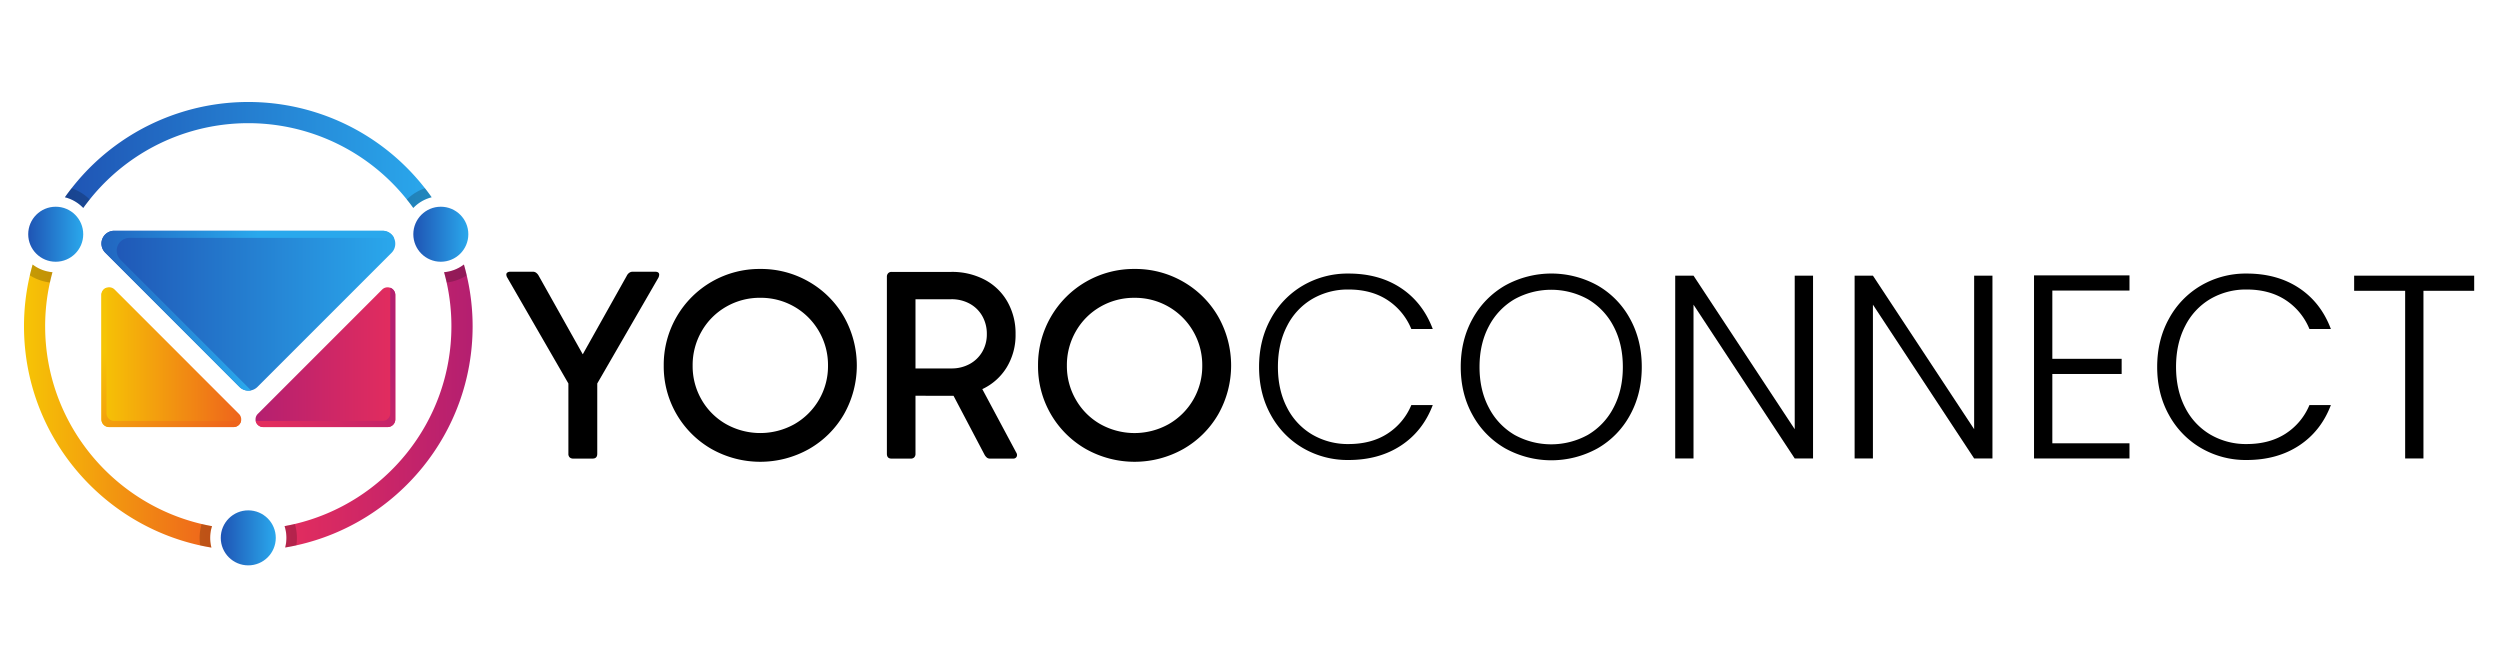
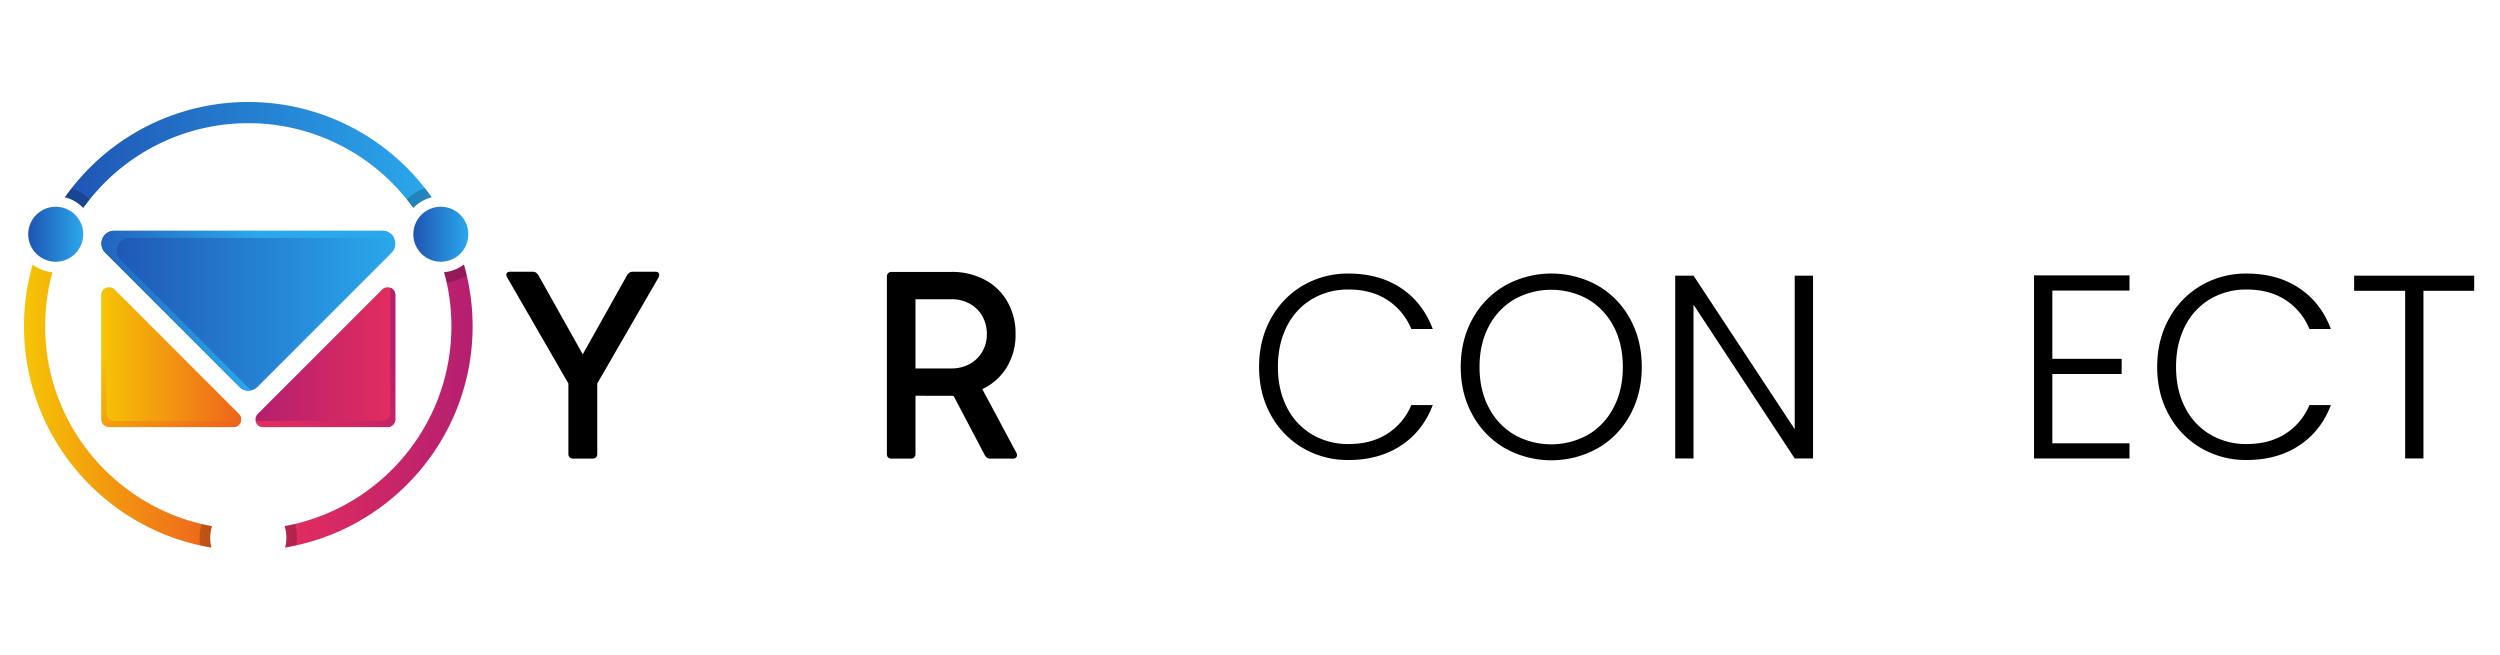
<svg xmlns="http://www.w3.org/2000/svg" xmlns:xlink="http://www.w3.org/1999/xlink" id="Layer_1" data-name="Layer 1" viewBox="0 0 1695 444">
  <defs>
    <style>.cls-1{fill:url(#linear-gradient);}.cls-2{fill:url(#linear-gradient-2);}.cls-3{fill:url(#linear-gradient-3);}.cls-4{fill:url(#linear-gradient-4);}.cls-5{fill:url(#linear-gradient-5);}.cls-6{fill:url(#linear-gradient-6);}.cls-7{fill:url(#linear-gradient-7);}.cls-8{fill:url(#linear-gradient-8);}.cls-9{fill:url(#linear-gradient-9);}.cls-10{fill:url(#linear-gradient-10);}.cls-11{fill:url(#linear-gradient-11);}.cls-12{opacity:0.2;}.cls-13{fill:url(#linear-gradient-12);}</style>
    <linearGradient id="linear-gradient" x1="1387.37" y1="242.16" x2="1482.15" y2="242.16" gradientTransform="matrix(-1, 0, 0, 1, 1655.4, 0)" gradientUnits="userSpaceOnUse">
      <stop offset="0" stop-color="#e32d5e" />
      <stop offset="1" stop-color="#b41f70" />
    </linearGradient>
    <linearGradient id="linear-gradient-2" x1="68.78" y1="210.66" x2="268.03" y2="210.66" gradientUnits="userSpaceOnUse">
      <stop offset="0" stop-color="#1f54b4" />
      <stop offset="1" stop-color="#2aa8ec" />
    </linearGradient>
    <linearGradient id="linear-gradient-3" x1="171.94" y1="207.96" x2="40.25" y2="199.51" gradientUnits="userSpaceOnUse">
      <stop offset="0" stop-color="#2aa8ec" />
      <stop offset="1" stop-color="#1f54b4" />
    </linearGradient>
    <linearGradient id="linear-gradient-4" x1="68.78" y1="242.16" x2="163.56" y2="242.16" gradientUnits="userSpaceOnUse">
      <stop offset="0" stop-color="#f6c405" />
      <stop offset="1" stop-color="#ee641c" />
    </linearGradient>
    <linearGradient id="linear-gradient-5" x1="137.03" y1="306.98" x2="70.36" y2="239.38" gradientUnits="userSpaceOnUse">
      <stop offset="0" stop-color="#ee641c" />
      <stop offset="1" stop-color="#f6c405" />
    </linearGradient>
    <linearGradient id="linear-gradient-6" x1="1468.39" y1="306.98" x2="1401.73" y2="239.38" gradientTransform="matrix(-1, 0, 0, 1, 1668.17, 0)" xlink:href="#linear-gradient" />
    <linearGradient id="linear-gradient-7" x1="192.9" y1="275.28" x2="320.39" y2="275.28" gradientTransform="matrix(1, 0, 0, 1, 0, 0)" xlink:href="#linear-gradient" />
    <linearGradient id="linear-gradient-8" x1="16.27" y1="275.28" x2="143.76" y2="275.28" xlink:href="#linear-gradient-4" />
    <linearGradient id="linear-gradient-9" x1="44" y1="105.07" x2="292.66" y2="105.07" xlink:href="#linear-gradient-2" />
    <linearGradient id="linear-gradient-10" x1="280.23" y1="158.81" x2="317.52" y2="158.81" xlink:href="#linear-gradient-2" />
    <linearGradient id="linear-gradient-11" x1="149.68" y1="364.67" x2="186.98" y2="364.67" xlink:href="#linear-gradient-2" />
    <linearGradient id="linear-gradient-12" x1="19.13" y1="158.81" x2="56.43" y2="158.81" xlink:href="#linear-gradient-2" />
  </defs>
  <path d="M446.93,186.25a5.32,5.32,0,0,1-.52,2L404.94,260v47.63q0,3.28-3.12,3.29H388.66a3.39,3.39,0,0,1-2.43-.83,3.25,3.25,0,0,1-.86-2.46V260l-41.48-71.86a4.33,4.33,0,0,1-.6-2,1.62,1.62,0,0,1,.73-1.39,3.54,3.54,0,0,1,2-.52h15.41a3.5,3.5,0,0,1,2.12.74,6,6,0,0,1,1.69,2l29.87,53.25L424.94,187a5.22,5.22,0,0,1,1.73-2.07,3.91,3.91,0,0,1,2.25-.7h15.33C446,184.25,446.93,184.92,446.93,186.25Z" />
-   <path d="M458.75,214.77a64.88,64.88,0,0,1,56.75-32.42,64.77,64.77,0,0,1,33,8.7,64.12,64.12,0,0,1,23.72,23.72,67.07,67.07,0,0,1,0,66.07,63.92,63.92,0,0,1-23.72,23.59,67.34,67.34,0,0,1-66.07,0,64.46,64.46,0,0,1-32.42-56.54A64.93,64.93,0,0,1,458.75,214.77ZM475.67,271a44.41,44.41,0,0,0,16.59,16.54,47.46,47.46,0,0,0,46.41,0,45.22,45.22,0,0,0,22.72-39.66,45.54,45.54,0,0,0-6.1-23.2,45.38,45.38,0,0,0-39.79-22.77,45.45,45.45,0,0,0-23.24,6.1,44.61,44.61,0,0,0-16.59,16.67,45.81,45.81,0,0,0-6.06,23.2A45.33,45.33,0,0,0,475.67,271Z" />
  <path d="M689.54,308.5a2.35,2.35,0,0,1-.69,1.73,2.45,2.45,0,0,1-1.82.7H671.18a3.35,3.35,0,0,1-2-.61,6.94,6.94,0,0,1-1.69-2.08l-21-39.91H620.7v39.31a3.38,3.38,0,0,1-.82,2.42,3.12,3.12,0,0,1-2.38.87H604.43q-3.12,0-3.12-3.29v-120a3.34,3.34,0,0,1,.86-2.38,3,3,0,0,1,2.26-.91H645a47.5,47.5,0,0,1,22.6,5.28A38.18,38.18,0,0,1,683,204.51a43.2,43.2,0,0,1,5.55,22,42,42,0,0,1-6,22.55A38.36,38.36,0,0,1,666,263.82l23.2,43.38A2.61,2.61,0,0,1,689.54,308.5ZM620.7,249.8H645a25.3,25.3,0,0,0,12.42-3,22,22,0,0,0,8.57-8.31,23.32,23.32,0,0,0,3.08-12,24.13,24.13,0,0,0-3.08-12.21,21.77,21.77,0,0,0-8.57-8.4,25.3,25.3,0,0,0-12.42-3H620.7Z" />
-   <path d="M712.53,214.77a64.88,64.88,0,0,1,56.75-32.42,64.77,64.77,0,0,1,33,8.7A64.12,64.12,0,0,1,826,214.77a67.07,67.07,0,0,1,0,66.07,63.92,63.92,0,0,1-23.72,23.59,67.34,67.34,0,0,1-66.07,0,64.46,64.46,0,0,1-32.42-56.54A64.93,64.93,0,0,1,712.53,214.77ZM729.45,271A44.41,44.41,0,0,0,746,287.55a47.44,47.44,0,0,0,46.4,0,45.2,45.2,0,0,0,22.73-39.66,45.54,45.54,0,0,0-6.1-23.2,45.42,45.42,0,0,0-39.79-22.77A45.45,45.45,0,0,0,746,208a44.61,44.61,0,0,0-16.59,16.67,45.81,45.81,0,0,0-6.06,23.2A45.33,45.33,0,0,0,729.45,271Z" />
  <path d="M861.65,216.06a58,58,0,0,1,21.81-22.52,60.07,60.07,0,0,1,30.85-8.07q20.75,0,35.56,9.84t21.54,27.75H956.87a42.63,42.63,0,0,0-16.23-19.68q-10.89-7.08-26.33-7.09a47.77,47.77,0,0,0-24.56,6.38A44.4,44.4,0,0,0,872.64,221q-6.21,12-6.21,27.75t6.21,27.66a44.43,44.43,0,0,0,17.11,18.26,47.68,47.68,0,0,0,24.56,6.39q15.44,0,26.33-7a42.23,42.23,0,0,0,16.23-19.41h14.54q-6.74,17.73-21.63,27.48t-35.47,9.75a60.06,60.06,0,0,1-30.85-8.06,58.1,58.1,0,0,1-21.81-22.44q-8-14.36-8-32.62T861.65,216.06Z" />
  <path d="M1020.53,304a58.15,58.15,0,0,1-22.08-22.52q-8.07-14.44-8.07-32.71t8.07-32.72a58.22,58.22,0,0,1,22.08-22.52,64.71,64.71,0,0,1,62.59,0,57.59,57.59,0,0,1,22,22.52q8,14.46,8,32.72t-8,32.71a57.52,57.52,0,0,1-22,22.52,64.71,64.71,0,0,1-62.59,0Zm56-9.13a45.37,45.37,0,0,0,17.38-18.35q6.39-12,6.38-27.75t-6.38-27.67a45.57,45.57,0,0,0-17.38-18.26,51.49,51.49,0,0,0-49.65,0,45.57,45.57,0,0,0-17.38,18.26q-6.37,11.89-6.38,27.67t6.38,27.75a45.37,45.37,0,0,0,17.38,18.35,51.49,51.49,0,0,0,49.65,0Z" />
  <path d="M1229.24,310.84h-12.42L1148.2,206.57V310.84h-12.41V186.89h12.41L1216.82,291V186.89h12.42Z" />
-   <path d="M1350.88,310.84h-12.41l-68.63-104.27V310.84h-12.41V186.89h12.41L1338.47,291V186.89h12.41Z" />
  <path d="M1391.48,197v46.28h47v10.28h-47v47h52.31v10.29h-64.72V186.71h64.72V197Z" />
  <path d="M1470.57,216.06a58,58,0,0,1,21.81-22.52,60.07,60.07,0,0,1,30.85-8.07q20.74,0,35.56,9.84t21.54,27.75h-14.54a42.67,42.67,0,0,0-16.22-19.68q-10.9-7.08-26.34-7.09a47.77,47.77,0,0,0-24.56,6.38A44.4,44.4,0,0,0,1481.56,221q-6.21,12-6.2,27.75t6.2,27.66a44.43,44.43,0,0,0,17.11,18.26,47.68,47.68,0,0,0,24.56,6.39q15.43,0,26.34-7a42.27,42.27,0,0,0,16.22-19.41h14.54q-6.74,17.73-21.63,27.48t-35.47,9.75a60.06,60.06,0,0,1-30.85-8.06,58.1,58.1,0,0,1-21.81-22.44q-8-14.36-8-32.62T1470.57,216.06Z" />
  <path d="M1677.5,186.89v10.29h-34.4V310.84h-12.41V197.18h-34.58V186.89Z" />
  <path class="cls-1" d="M262.8,289.55H178.49a5.23,5.23,0,0,1-3.7-8.93l84.31-84.31A5.23,5.23,0,0,1,268,200v84.31A5.23,5.23,0,0,1,262.8,289.55Z" />
  <path class="cls-2" d="M68.78,165.13h0a8.64,8.64,0,0,0,2.54,6.13l91,91.05a8.66,8.66,0,0,0,12.26,0l90.87-90.87a8.64,8.64,0,0,0,2.54-6.13v-.18a8.67,8.67,0,0,0-8.67-8.66H77.44A8.66,8.66,0,0,0,68.78,165.13Z" />
  <path class="cls-3" d="M81.66,176.09l88.58,88.58a8.6,8.6,0,0,1-7.87-2.36L71.32,171.26a8.66,8.66,0,0,1,6.12-14.79H259.37a8.66,8.66,0,0,1,7.77,4.82H87.79a8.67,8.67,0,0,0-6.13,14.8Z" />
-   <path class="cls-4" d="M74,289.55h84.31a5.23,5.23,0,0,0,3.7-8.93L77.71,196.31a5.23,5.23,0,0,0-8.93,3.7v84.31A5.23,5.23,0,0,0,74,289.55Z" />
+   <path class="cls-4" d="M74,289.55h84.31a5.23,5.23,0,0,0,3.7-8.93L77.71,196.31a5.23,5.23,0,0,0-8.93,3.7v84.31A5.23,5.23,0,0,0,74,289.55" />
  <path class="cls-5" d="M163.49,285.13a5.2,5.2,0,0,1-5.18,4.42H74a5.24,5.24,0,0,1-5.24-5.23V200a5.18,5.18,0,0,1,3.51-4.94,5.29,5.29,0,0,0-.06.8v84.31a5.24,5.24,0,0,0,5.24,5.23h84.3A5.1,5.1,0,0,0,163.49,285.13Z" />
  <path class="cls-6" d="M173.31,285.13a5.21,5.21,0,0,0,5.18,4.42H262.8a5.23,5.23,0,0,0,5.23-5.23V200a5.18,5.18,0,0,0-3.51-4.94,5.29,5.29,0,0,1,.06.8v84.31a5.23,5.23,0,0,1-5.23,5.23h-84.3A5.16,5.16,0,0,1,173.31,285.13Z" />
  <path class="cls-7" d="M316.44,186.73h0c-.57-2.49-1.22-4.95-1.91-7.39a25.57,25.57,0,0,1-13.45,5.2c.65,2.33,1.23,4.67,1.75,7a137.28,137.28,0,0,1,3.22,29.64c0,65.06-45.35,119.73-106.1,134.06-2.33.55-4.67,1-7,1.47a25.89,25.89,0,0,1,.41,14.49q3.84-.64,7.62-1.47c68.24-15,119.46-75.88,119.46-148.55A151.31,151.31,0,0,0,316.44,186.73Z" />
  <path class="cls-8" d="M143.76,356.74c-2.38-.43-4.72-.92-7.06-1.47C76,340.94,30.61,286.27,30.61,221.21a137.28,137.28,0,0,1,3.22-29.64c.52-2.37,1.1-4.71,1.74-7a25.57,25.57,0,0,1-13.44-5.2c-.69,2.44-1.34,4.9-1.91,7.39a151.4,151.4,0,0,0-3.95,34.49c0,72.67,51.22,133.59,119.46,148.55q3.78.83,7.62,1.47a25.81,25.81,0,0,1-.84-6.56A25.37,25.37,0,0,1,143.76,356.74Z" />
  <path class="cls-9" d="M288.1,127.62a151.9,151.9,0,0,0-239.54,0c-1.57,2-3.09,4-4.56,6.13A25.76,25.76,0,0,1,56.45,141c1.41-2,2.87-3.88,4.38-5.76a137.56,137.56,0,0,1,215,0c1.51,1.88,3,3.81,4.38,5.76a25.76,25.76,0,0,1,12.45-7.24C291.19,131.67,289.67,129.62,288.1,127.62Z" />
  <circle class="cls-10" cx="298.88" cy="158.81" r="18.65" />
-   <circle class="cls-11" cx="168.33" cy="364.67" r="18.65" />
  <g class="cls-12">
    <path d="M288.1,127.62c1.57,2,3.09,4,4.56,6.13A25.76,25.76,0,0,0,280.21,141c-1.41-2-2.87-3.88-4.38-5.76A33,33,0,0,1,288.1,127.62Z" />
    <path d="M316.44,186.72h0a33,33,0,0,1-13.61,4.84c-.52-2.37-1.1-4.71-1.75-7a25.57,25.57,0,0,0,13.45-5.2C315.22,181.77,315.87,184.23,316.44,186.72Z" />
    <path d="M143.76,356.74a25.37,25.37,0,0,0-1.25,7.93,25.81,25.81,0,0,0,.84,6.56q-3.84-.64-7.62-1.47a32.81,32.81,0,0,1,1-14.49C139,355.82,141.38,356.31,143.76,356.74Z" />
    <path d="M201.32,364.67a32.88,32.88,0,0,1-.39,5.09q-3.78.83-7.62,1.47a25.89,25.89,0,0,0-.41-14.49c2.38-.43,4.72-.92,7-1.47A32.82,32.82,0,0,1,201.32,364.67Z" />
-     <path d="M22.13,179.33a25.57,25.57,0,0,0,13.44,5.2c-.64,2.33-1.22,4.67-1.74,7a32.83,32.83,0,0,1-13.61-4.85C20.79,184.23,21.44,181.77,22.13,179.33Z" />
    <path d="M60.83,135.23c-1.51,1.88-3,3.81-4.38,5.76A25.76,25.76,0,0,0,44,133.75c1.47-2.08,3-4.13,4.56-6.13A33,33,0,0,1,60.83,135.23Z" />
  </g>
  <circle class="cls-13" cx="37.78" cy="158.81" r="18.65" />
</svg>